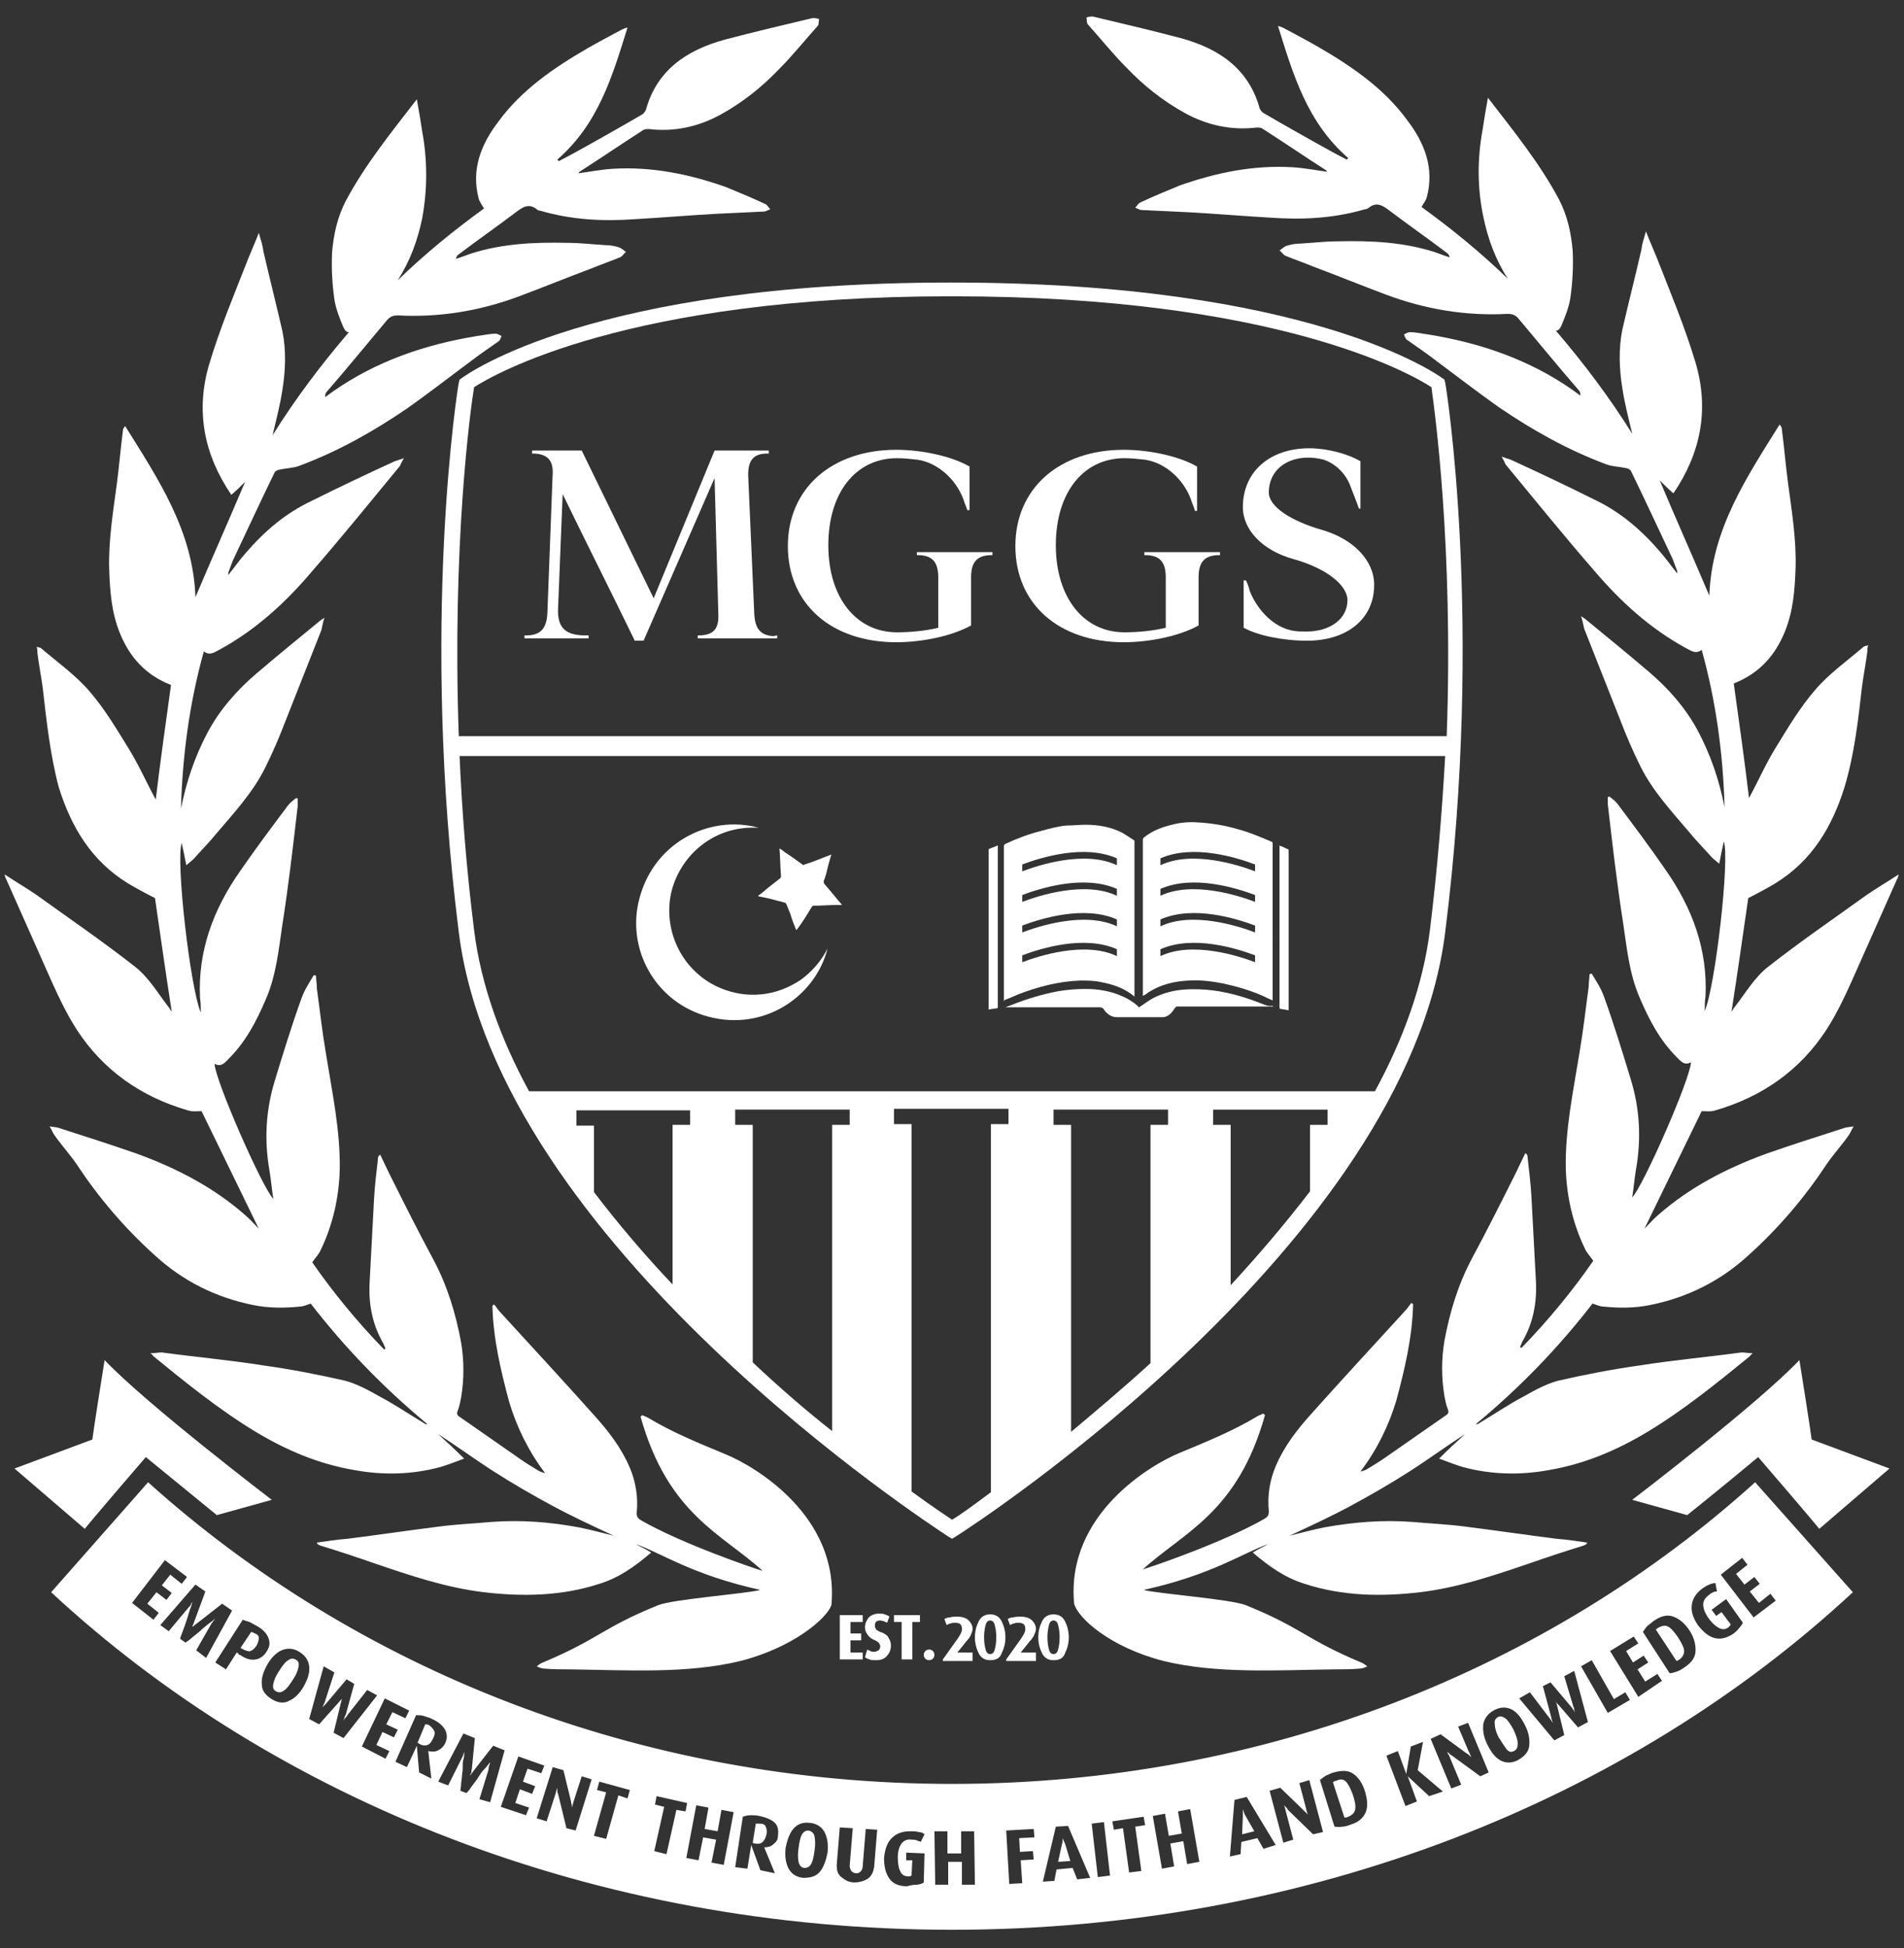
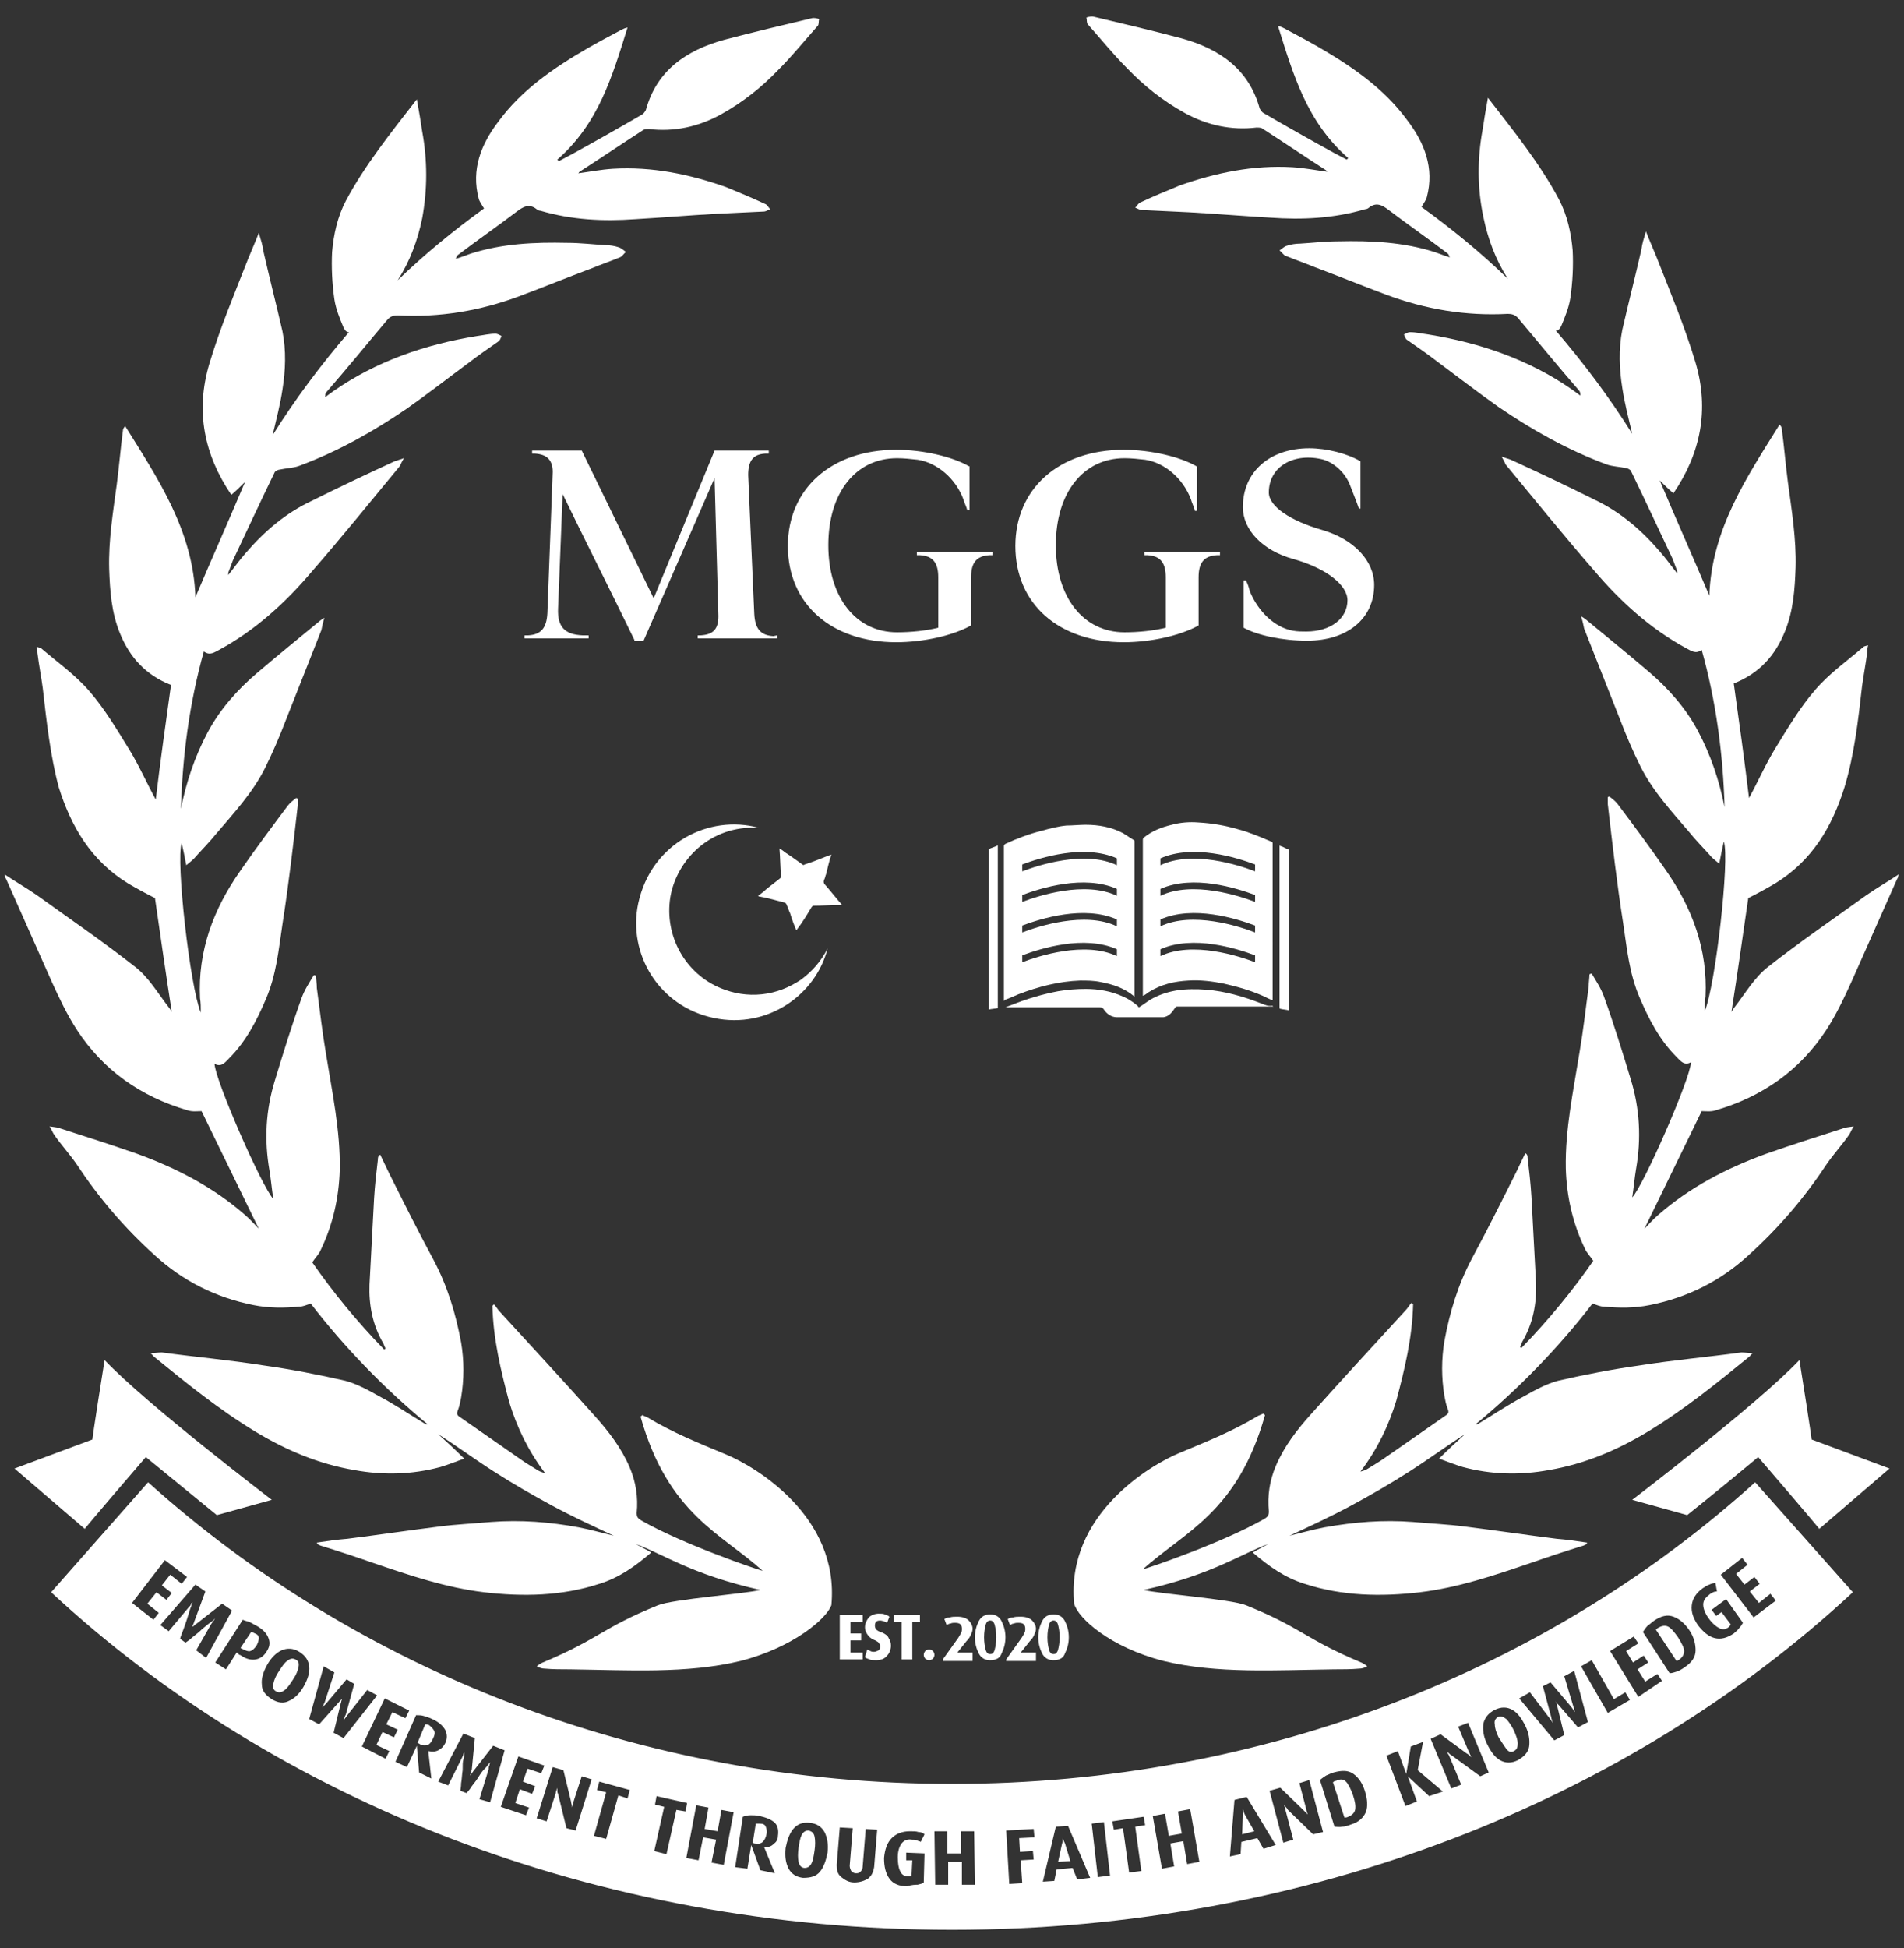
<svg xmlns="http://www.w3.org/2000/svg" version="1.1" id="Layer_3" x="0px" y="0px" viewBox="0 0 249.4 255.1" style="enable-background:new 0 0 249.4 255.1;" xml:space="preserve">
  <rect x="0" y="0" width="249.4" height="255.1" fill="#333333" stroke="none" />
  <style type="text/css">
	.st0{fill:#FFFFFF;}
</style>
  <path class="st0" d="M97,217.5c-7,1.7-14.8,1.2-22.3,1.1c-1.1,0-2.3,0-3.4-0.1c-0.3,0-0.6-0.1-1-0.3c0.3-0.2,0.5-0.4,0.8-0.5  c7.4-3.1,7.7-4.5,15.1-7.5c2-0.8,11.5-1.5,13.4-2c-9-2-12.9-4.8-16.3-6c0.5,0.3,1.2,0.6,2,1.1c-2.1,1.8-4.2,3.3-6.8,4.1  c-4.9,1.6-10,1.7-15.1,1.1c-5-0.6-9.7-2.2-14.4-3.8c-2.3-0.8-4.7-1.6-7-2.3c-0.2-0.1-0.4-0.1-0.5-0.4c1.3-0.2,2.7-0.4,4-0.5  c4-0.5,8-1.1,12-1.6c2.3-0.3,4.6-0.4,6.8-0.6c3.9-0.3,7.7,0,11.5,0.7c1.5,0.3,3,0.7,4.6,1.1c-2.8-1.3-5.4-2.5-8-3.9  c-2.6-1.4-5.2-2.9-7.7-4.5c-2.5-1.6-4.8-3.3-7.3-4.9c1.1,1,2.2,2,3.4,3.2c-1.1,0.4-2.1,0.8-3.1,1.1c-3.7,1-7.5,1.1-11.3,0.4  c-4.7-0.8-8.9-2.6-12.9-5c-4.8-2.9-9.1-6.4-13.4-9.9c-0.1-0.1-0.1-0.2-0.4-0.4c0.6,0,1-0.1,1.5-0.1c4.4,0.6,8.9,1,13.3,1.7  c3.6,0.5,7.2,1.2,10.7,2c1.5,0.4,3,1.2,4.4,2c2.1,1.1,4,2.4,6,3.6c0.1,0.1,0.2,0.1,0.4,0.1c-5.8-4.8-10.9-10.1-15.3-15.8  c-0.6,0.2-1,0.4-1.5,0.4c-2,0.2-4,0.2-6-0.2c-5-1-9.3-3.2-12.9-6.5c-4-3.6-7.4-7.6-10.3-12c-0.9-1.3-2-2.5-2.9-3.8  c-0.2-0.3-0.3-0.6-0.6-1.1c0.6,0.1,0.9,0.1,1.2,0.2c3.4,1.1,6.9,2.2,10.3,3.4c5.2,1.9,10,4.4,14.1,8c0.7,0.6,1.2,1.2,1.8,1.8  c-2.5-5.1-5-10.3-7.5-15.4c-0.5,0-1.2,0.1-1.8-0.1c-6.2-1.8-11.1-5.3-14.5-10.5c-1.3-2-2.3-4.1-3.3-6.3c-2-4.5-4-9-6-13.5  c-0.1-0.1-0.1-0.2-0.2-0.6c1.5,1,2.9,1.8,4.2,2.7c4.3,3.1,8.7,6.1,12.9,9.4c1.8,1.4,3,3.5,4.4,5.3c0.1,0.1,0.2,0.3,0.4,0.6  c-0.8-5.1-1.5-10.1-2.2-14.9c-1.2-0.6-2.3-1.2-3.5-1.9c-4.9-3-7.5-7.5-9.1-12.6C6.6,99,6.1,94.5,5.6,90.1c-0.2-1.5-0.5-3-0.7-4.6  c0-0.2,0-0.5-0.1-0.8c0.3,0.1,0.5,0.1,0.6,0.2c2.1,1.8,4.5,3.5,6.3,5.6c2,2.3,3.6,5,5.2,7.6c1.3,2.1,2.3,4.4,3.5,6.6  c0.6-5,1.3-10,2-15c-3.3-1.3-5.4-3.6-6.7-6.8c-1.1-2.7-1.3-5.5-1.4-8.4c-0.1-3.7,0.5-7.4,1-11.1c0.3-2.3,0.5-4.7,0.8-7  c0-0.2,0.1-0.4,0.3-0.6c4.3,6.9,8.9,13.7,9.2,22.4c2.2-5.2,4.4-10.1,6.5-15.1c-0.6,0.6-1.2,1.2-1.8,1.7c-3.6-5.3-4.7-11-2.9-17.1  c1.4-4.7,3.3-9.2,5.1-13.8c0.4-1,0.9-2.1,1.4-3.4c0.3,1,0.5,1.6,0.6,2.4c0.8,3.5,1.7,7,2.5,10.5c0.5,2.5,0.4,5.1,0,7.6  c-0.3,2-0.8,3.9-1.3,6c3-4.8,6.4-9.3,10-13.5c-0.3,0-0.5-0.2-0.7-0.6c-0.5-1.2-1-2.4-1.2-3.7c-0.3-2.1-0.4-4.2-0.3-6.2  c0.2-2.3,0.7-4.6,1.8-6.7c2.5-4.7,5.9-8.9,9.3-13.3c0.3,1.6,0.5,2.9,0.7,4.2C56,21,56,24.8,55.3,28.6c-0.6,2.9-1.6,5.6-3.2,8.1  c3.5-3.4,7.3-6.5,11.3-9.4c-0.3-0.5-0.6-0.9-0.7-1.3c-1-3.8,0.3-7.1,2.6-10.1c3-4.1,7.2-7,11.7-9.6c1.4-0.8,2.9-1.6,4.4-2.4  c0.2-0.1,0.4-0.2,0.8-0.3c-2,6.4-3.8,12.6-9.2,17.3c0.1,0.1,0.1,0.1,0.2,0.2c0.6-0.3,1.1-0.6,1.7-0.9c3.1-1.7,6.1-3.4,9.2-5.2  c0.2-0.1,0.4-0.4,0.5-0.6c1.4-5.1,5.2-7.8,10.3-9.2c3.8-1,7.6-1.9,11.4-2.8c0.3-0.1,0.7,0,1,0.1c-0.1,0.3,0,0.7-0.2,0.9  c-1.7,1.9-3.3,3.9-5.1,5.7c-2.2,2.3-4.7,4.3-7.6,5.9c-2.9,1.6-6.1,2.3-9.4,1.9c-0.2,0-0.5,0-0.7,0.1c-2.8,1.8-5.6,3.7-8.4,5.5  c-0.1,0.1-0.1,0.2-0.2,0.2c1.5-0.2,3-0.5,4.6-0.6c5.1-0.3,10,0.7,14.8,2.4c1.7,0.7,3.4,1.4,5.1,2.2c0.3,0.1,0.4,0.4,0.7,0.7  c-0.3,0.1-0.6,0.3-0.8,0.3c-2.1,0.1-4.2,0.2-6.3,0.3c-3.6,0.2-7.1,0.5-10.6,0.7c-4.2,0.3-8.3,0.1-12.4-1.1c-0.2,0-0.4-0.1-0.5-0.2  c-1-0.8-1.8-0.3-2.6,0.3c-2.5,1.9-5.1,3.7-7.6,5.6c-0.2,0.1-0.3,0.3-0.4,0.6c0.7-0.2,1.4-0.5,2-0.7c4.1-1.3,8.3-1.5,12.6-1.4  c1.7,0,3.3,0.2,5,0.3c0.6,0,1.2,0.1,1.8,0.3c0.3,0.1,0.6,0.4,0.9,0.6c-0.3,0.2-0.5,0.6-0.8,0.7c-1.2,0.5-2.4,0.9-3.6,1.4  c-3.2,1.2-6.4,2.5-9.6,3.7c-5.1,1.9-10.4,2.8-15.9,2.5c-0.5,0-0.9,0.1-1.3,0.5c-2.7,3.2-5.3,6.4-8,9.5c-0.2,0.2-0.2,0.4-0.2,0.7  c0.4-0.3,0.7-0.5,1.1-0.8c5.6-3.9,12-6.1,18.8-7.2c0.8-0.1,1.6-0.3,2.4-0.3c0.3,0,0.6,0.2,0.8,0.3c-0.1,0.2-0.2,0.6-0.4,0.7  c-1.3,0.9-2.6,1.8-3.9,2.8c-2.7,2-5.4,4.1-8.1,6c-4.4,3-9,5.6-14.1,7.5c-0.8,0.3-1.7,0.3-2.6,0.5c-0.2,0-0.5,0.2-0.6,0.3  c-1.9,3.9-3.7,7.8-5.5,11.6c-0.2,0.5-0.4,1.1-0.6,1.6c0,0.1,0,0.2,0,0.3c0.8-1,1.5-2,2.3-2.9c2.4-2.8,5.2-5.2,8.6-6.8  c3.6-1.8,7.2-3.5,10.9-5.2c0.3-0.1,0.6-0.2,1.2-0.4c-0.2,0.4-0.4,0.7-0.5,1c-3.8,4.6-7.6,9.3-11.6,13.9c-3.4,4-7.3,7.6-12.1,10.2  c-0.6,0.3-1.2,0.8-2,0.2c-1.9,6.8-2.8,13.7-3,20.6c0.7-3.5,1.8-6.8,3.5-10c1.6-3,3.9-5.6,6.5-7.8c2.7-2.3,5.4-4.5,8.2-6.8  c0.1-0.1,0.3-0.2,0.6-0.4c-0.2,0.6-0.3,1.1-0.4,1.6c-1.6,4-3.1,7.9-4.7,11.9c-0.8,2.1-1.7,4.2-2.7,6.2c-1.6,3.2-4.1,5.9-6.4,8.6  c-0.8,1-1.7,1.9-2.6,2.9c-0.3,0.4-0.7,0.7-1.3,1.2c-0.2-1.1-0.4-2-0.6-2.9c-0.8,2.2,1.1,18.9,2.5,22.2c0-0.7,0-1.3-0.1-1.9  c-0.3-6.1,1.7-11.6,5.3-16.7c2-2.9,4.1-5.7,6.2-8.5c0.3-0.4,0.7-0.7,1.1-1c0.1,0,0.2,0.1,0.2,0.1c0,0.3,0,0.6,0,0.9  c-0.6,5.2-1.2,10.4-2,15.5c-0.5,3.3-0.8,6.7-2.2,9.9c-1.2,2.8-2.6,5.5-4.8,7.7c-0.5,0.5-1,1.2-1.9,0.7c0.1,2.2,6.2,16.1,7.7,17.7  c-0.2-1.3-0.3-2.5-0.5-3.7c-0.7-4-0.5-7.9,0.7-11.8c1.1-3.6,2.2-7.2,3.5-10.8c0.4-1.1,1-2,1.6-3c0.1,0,0.2,0,0.3,0.1  c0,0.5,0.1,1,0.1,1.6c0.4,2.9,0.7,5.7,1.2,8.6c0.8,5,1.9,10.1,1.8,15.2c-0.1,3.6-0.9,7.2-2.5,10.5c-0.2,0.5-0.7,1-1.1,1.6  c2.7,3.9,5.9,7.8,9.4,11.4c0.1,0,0.1-0.1,0.2-0.1c-0.1-0.2-0.2-0.5-0.3-0.7c-1.4-2.4-1.9-5-1.8-7.7c0.2-3.8,0.4-7.5,0.6-11.3  c0.1-1.7,0.3-3.4,0.5-5.1c0-0.2,0-0.4,0.3-0.6c0.4,0.8,0.8,1.7,1.2,2.5c1.9,3.8,3.8,7.6,5.8,11.3c1.8,3.4,2.9,7,3.6,10.8  c0.4,2.4,0.4,4.8,0,7.2c-0.1,0.5-0.2,1.1-0.4,1.6c-0.2,0.5-0.2,0.7,0.3,1c2.6,1.8,5.3,3.7,7.9,5.5c0.7,0.5,1.4,0.9,2.2,1.4  c0.3,0.2,0.6,0.3,1,0.4c-2.2-2.9-3.7-6-4.7-9.3c-1.1-4.1-2.1-8.3-2.2-12.6c0.1-0.1,0.1-0.1,0.2-0.2c0.3,0.3,0.5,0.7,0.8,1  c4.1,4.5,8.2,8.9,12.3,13.5c1.9,2.1,3.6,4.3,4.7,6.9c0.8,1.9,1.1,3.9,0.9,5.9c0,0.5,0.1,0.7,0.6,1c5.4,3.1,15.1,6.4,15.9,6.6  c-5.4-4.9-12.4-7.4-16-20.2c0.1-0.1,0.2-0.1,0.2-0.2c0.2,0.1,0.5,0.2,0.7,0.3c3.3,2,6.8,3.4,10.4,4.9c3.6,1.5,14.8,8,13.7,19.7  C108.3,211.9,104,215.7,97,217.5z" />
  <path class="st0" d="M152.4,217.5c7,1.7,14.8,1.2,22.3,1.1c1.1,0,2.3,0,3.4-0.1c0.3,0,0.6-0.1,1-0.3c-0.3-0.2-0.5-0.4-0.8-0.5  c-7.4-3.1-7.7-4.5-15.1-7.5c-2-0.8-11.5-1.5-13.4-2c9-2,12.9-4.8,16.3-6c-0.5,0.3-1.2,0.6-2,1.1c2.1,1.8,4.2,3.3,6.8,4.1  c4.9,1.6,10,1.7,15.1,1.1c5-0.6,9.7-2.2,14.4-3.8c2.3-0.8,4.7-1.6,7-2.3c0.2-0.1,0.4-0.1,0.5-0.4c-1.3-0.2-2.7-0.4-4-0.5  c-4-0.5-8-1.1-12-1.6c-2.3-0.3-4.6-0.4-6.8-0.6c-3.9-0.3-7.7,0-11.6,0.7c-1.5,0.3-3,0.7-4.6,1.1c2.8-1.3,5.4-2.5,8-3.9  c2.6-1.4,5.2-2.9,7.7-4.5c2.5-1.6,4.8-3.3,7.3-4.9c-1.1,1-2.2,2-3.4,3.2c1.1,0.4,2.1,0.8,3.1,1.1c3.7,1,7.5,1.1,11.3,0.4  c4.7-0.8,8.9-2.6,12.9-5c4.8-2.9,9.1-6.4,13.4-9.9c0.1-0.1,0.1-0.2,0.4-0.4c-0.6,0-1-0.1-1.5-0.1c-4.4,0.6-8.9,1-13.3,1.7  c-3.6,0.5-7.2,1.2-10.7,2c-1.5,0.4-3,1.2-4.4,2c-2.1,1.1-4,2.4-6,3.6c-0.1,0.1-0.2,0.1-0.4,0.1c5.8-4.8,10.9-10.1,15.3-15.8  c0.6,0.2,1,0.4,1.5,0.4c2,0.2,4,0.2,6-0.2c5-1,9.3-3.2,12.9-6.5c4-3.6,7.4-7.6,10.3-12c0.9-1.3,2-2.5,2.9-3.8  c0.2-0.3,0.3-0.6,0.6-1.1c-0.6,0.1-0.9,0.1-1.2,0.2c-3.4,1.1-6.9,2.2-10.3,3.4c-5.2,1.9-10,4.4-14.1,8c-0.7,0.6-1.2,1.2-1.8,1.8  c2.5-5.1,5-10.3,7.5-15.4c0.5,0,1.2,0.1,1.8-0.1c6.2-1.8,11.1-5.3,14.5-10.5c1.3-2,2.3-4.1,3.3-6.3c2-4.5,4-9,6-13.5  c0.1-0.1,0.1-0.2,0.2-0.6c-1.5,1-2.9,1.8-4.2,2.7c-4.3,3.1-8.7,6.1-12.9,9.4c-1.8,1.4-3,3.5-4.4,5.3c-0.1,0.1-0.2,0.3-0.4,0.6  c0.8-5.1,1.5-10.1,2.2-14.9c1.2-0.6,2.3-1.2,3.5-1.9c4.9-3,7.5-7.5,9.1-12.6c1.3-4.3,1.8-8.8,2.3-13.2c0.2-1.5,0.5-3,0.7-4.6  c0-0.2,0-0.5,0.1-0.8c-0.3,0.1-0.5,0.1-0.6,0.2c-2.1,1.8-4.5,3.5-6.3,5.6c-2,2.3-3.6,5-5.2,7.6c-1.3,2.1-2.3,4.4-3.5,6.6  c-0.6-5-1.3-10-2-15c3.3-1.3,5.4-3.6,6.7-6.8c1.1-2.7,1.3-5.5,1.4-8.4c0.1-3.7-0.5-7.4-1-11.1c-0.3-2.3-0.5-4.7-0.8-7  c0-0.2-0.1-0.4-0.3-0.6c-4.3,6.9-8.9,13.7-9.2,22.4c-2.2-5.2-4.4-10.1-6.5-15.1c0.6,0.6,1.2,1.2,1.8,1.7c3.6-5.3,4.7-11,2.9-17.1  c-1.4-4.7-3.3-9.2-5.1-13.8c-0.4-1-0.9-2.1-1.4-3.4c-0.3,1-0.5,1.6-0.6,2.4c-0.8,3.5-1.7,7-2.5,10.5c-0.5,2.5-0.4,5.1,0,7.6  c0.3,2,0.8,3.9,1.3,6c-3-4.8-6.4-9.3-10-13.5c0.3,0,0.5-0.2,0.7-0.6c0.5-1.2,1-2.4,1.2-3.7c0.3-2.1,0.4-4.2,0.3-6.2  c-0.2-2.3-0.7-4.6-1.8-6.7c-2.5-4.7-5.9-8.9-9.3-13.3c-0.3,1.6-0.5,2.9-0.7,4.2c-0.7,3.8-0.7,7.6,0.1,11.4c0.6,2.9,1.6,5.6,3.2,8.1  c-3.5-3.4-7.3-6.5-11.3-9.4c0.3-0.5,0.6-0.9,0.7-1.3c1-3.8-0.3-7.1-2.6-10.1c-3-4.1-7.2-7-11.7-9.6c-1.4-0.8-2.9-1.6-4.4-2.4  c-0.2-0.1-0.4-0.2-0.8-0.3c2,6.4,3.8,12.6,9.2,17.3c-0.1,0.1-0.1,0.1-0.2,0.2c-0.6-0.3-1.1-0.6-1.7-0.9c-3.1-1.7-6.1-3.4-9.2-5.2  c-0.2-0.1-0.4-0.4-0.5-0.6c-1.4-5.1-5.2-7.8-10.3-9.2c-3.8-1-7.6-1.9-11.4-2.8c-0.3-0.1-0.7,0-1,0.1c0.1,0.3,0,0.7,0.2,0.9  c1.7,1.9,3.3,3.9,5.1,5.7c2.2,2.3,4.7,4.3,7.6,5.9c2.9,1.6,6.1,2.3,9.4,1.9c0.2,0,0.5,0,0.7,0.1c2.8,1.8,5.6,3.7,8.4,5.5  c0.1,0.1,0.1,0.2,0.2,0.2c-1.5-0.2-3-0.5-4.6-0.6c-5.1-0.3-10,0.7-14.8,2.4c-1.7,0.7-3.4,1.4-5.1,2.2c-0.3,0.1-0.4,0.4-0.7,0.7  c0.3,0.1,0.6,0.3,0.8,0.3c2.1,0.1,4.2,0.2,6.3,0.3c3.6,0.2,7.1,0.5,10.6,0.7c4.2,0.3,8.3,0.1,12.4-1.1c0.2,0,0.4-0.1,0.5-0.2  c1-0.8,1.8-0.3,2.6,0.3c2.5,1.9,5.1,3.7,7.6,5.6c0.2,0.1,0.3,0.3,0.4,0.6c-0.7-0.2-1.4-0.5-2-0.7c-4.1-1.3-8.3-1.5-12.6-1.4  c-1.7,0-3.3,0.2-5,0.3c-0.6,0-1.2,0.1-1.8,0.3c-0.3,0.1-0.6,0.4-0.9,0.6c0.3,0.2,0.5,0.6,0.8,0.7c1.2,0.5,2.4,0.9,3.6,1.4  c3.2,1.2,6.4,2.5,9.6,3.7c5.1,1.9,10.4,2.8,15.9,2.5c0.5,0,0.9,0.1,1.3,0.5c2.7,3.2,5.3,6.4,8,9.5c0.2,0.2,0.2,0.4,0.2,0.7  c-0.4-0.3-0.7-0.5-1.1-0.8c-5.6-3.9-12-6.1-18.8-7.2c-0.8-0.1-1.6-0.3-2.4-0.3c-0.3,0-0.6,0.2-0.8,0.3c0.1,0.2,0.2,0.6,0.4,0.7  c1.3,0.9,2.6,1.8,3.9,2.8c2.7,2,5.4,4.1,8.1,6c4.4,3,9,5.6,14.1,7.5c0.8,0.3,1.7,0.3,2.6,0.5c0.2,0,0.5,0.2,0.6,0.3  c1.9,3.9,3.7,7.8,5.5,11.6c0.2,0.5,0.4,1.1,0.6,1.6c0,0.1,0,0.2,0,0.3c-0.8-1-1.5-2-2.3-2.9c-2.4-2.8-5.2-5.2-8.6-6.8  c-3.6-1.8-7.2-3.5-10.9-5.2c-0.3-0.1-0.6-0.2-1.2-0.4c0.2,0.4,0.4,0.7,0.5,1c3.8,4.6,7.6,9.3,11.6,13.9c3.4,4,7.3,7.6,12.1,10.2  c0.6,0.3,1.2,0.8,2,0.2c1.9,6.8,2.8,13.7,3,20.6c-0.7-3.5-1.8-6.8-3.5-10c-1.6-3-3.9-5.6-6.5-7.8c-2.7-2.3-5.4-4.5-8.2-6.8  c-0.1-0.1-0.3-0.2-0.6-0.4c0.2,0.6,0.3,1.1,0.4,1.6c1.6,4,3.1,7.9,4.7,11.9c0.8,2.1,1.7,4.2,2.7,6.2c1.6,3.2,4.1,5.9,6.4,8.6  c0.8,1,1.7,1.9,2.6,2.9c0.3,0.4,0.7,0.7,1.3,1.2c0.2-1.1,0.4-2,0.6-2.9c0.8,2.2-1.1,18.9-2.5,22.2c0-0.7,0-1.3,0.1-1.9  c0.3-6.1-1.7-11.6-5.3-16.7c-2-2.9-4.1-5.7-6.2-8.5c-0.3-0.4-0.7-0.7-1.1-1c-0.1,0-0.2,0.1-0.2,0.1c0,0.3,0,0.6,0,0.9  c0.6,5.2,1.2,10.4,2,15.5c0.5,3.3,0.8,6.7,2.2,9.9c1.2,2.8,2.6,5.5,4.8,7.7c0.5,0.5,1,1.2,1.9,0.7c-0.1,2.2-6.2,16.1-7.7,17.7  c0.2-1.3,0.3-2.5,0.5-3.7c0.7-4,0.5-7.9-0.7-11.8c-1.1-3.6-2.2-7.2-3.5-10.8c-0.4-1.1-1-2-1.6-3c-0.1,0-0.2,0-0.3,0.1  c0,0.5-0.1,1-0.1,1.6c-0.4,2.9-0.7,5.7-1.2,8.6c-0.8,5-1.9,10.1-1.8,15.2c0.1,3.6,0.9,7.2,2.5,10.5c0.2,0.5,0.7,1,1.1,1.6  c-2.7,3.9-5.9,7.8-9.4,11.4c-0.1,0-0.1-0.1-0.2-0.1c0.1-0.2,0.2-0.5,0.3-0.7c1.4-2.4,1.9-5,1.8-7.7c-0.2-3.8-0.4-7.5-0.6-11.3  c-0.1-1.7-0.3-3.4-0.5-5.1c0-0.2,0-0.4-0.3-0.6c-0.4,0.8-0.8,1.7-1.2,2.5c-1.9,3.8-3.8,7.6-5.8,11.3c-1.8,3.4-2.9,7-3.6,10.8  c-0.4,2.4-0.4,4.8,0,7.2c0.1,0.5,0.2,1.1,0.4,1.6c0.2,0.5,0.2,0.7-0.3,1c-2.6,1.8-5.3,3.7-7.9,5.5c-0.7,0.5-1.4,0.9-2.2,1.4  c-0.3,0.2-0.6,0.3-1,0.4c2.2-2.9,3.7-6,4.7-9.3c1.1-4.1,2.1-8.3,2.2-12.6c-0.1-0.1-0.1-0.1-0.2-0.2c-0.3,0.3-0.5,0.7-0.8,1  c-4.1,4.5-8.2,8.9-12.3,13.5c-1.9,2.1-3.6,4.3-4.7,6.9c-0.8,1.9-1.1,3.9-0.9,5.9c0,0.5-0.1,0.7-0.6,1c-5.4,3.1-15.1,6.4-15.9,6.6  c5.4-4.9,12.4-7.4,16-20.2c-0.1-0.1-0.2-0.1-0.2-0.2c-0.2,0.1-0.5,0.2-0.7,0.3c-3.3,2-6.8,3.4-10.4,4.9c-3.6,1.5-14.8,8-13.7,19.7  C141.2,211.9,145.4,215.7,152.4,217.5z" />
  <path class="st0" d="M28.4,198.4l7.2-2c0,0-16.4-12.5-21.9-18.3c-1.5,9.4-1.6,10.4-1.6,10.4l-10.2,3.8l9.2,7.9c0,0,0.6-0.8,8-9.4  C24.6,195.3,28.4,198.4,28.4,198.4z" />
  <path class="st0" d="M221,198.4l-7.2-2c0,0,16.4-12.5,21.9-18.3c1.5,9.4,1.6,10.4,1.6,10.4l10.2,3.8l-9.2,7.9c0,0-0.6-0.8-8-9.4  C224.9,195.3,221,198.4,221,198.4z" />
  <g>
    <path class="st0" d="M110,217.3v-5.8h3v0.9h-1.6v1.5h1.4v0.9h-1.4v1.6h1.6v0.9H110z" />
    <path class="st0" d="M114.8,217.4c-0.4,0-0.7,0-0.9-0.1c-0.2-0.1-0.4-0.1-0.6-0.3l0.3-1c0.1,0.1,0.3,0.1,0.4,0.2   c0.2,0.1,0.3,0.1,0.5,0.1c0.2,0,0.4-0.1,0.6-0.2c0.1-0.1,0.2-0.3,0.2-0.5c0-0.2-0.1-0.3-0.2-0.5c-0.1-0.1-0.4-0.3-0.7-0.4   c-0.4-0.2-0.6-0.4-0.8-0.7c-0.2-0.3-0.3-0.6-0.3-0.9c0-0.5,0.2-0.9,0.5-1.3c0.3-0.3,0.8-0.5,1.3-0.5c0.3,0,0.6,0,0.8,0.1   c0.2,0.1,0.4,0.1,0.6,0.3l-0.3,0.8c-0.1-0.1-0.3-0.1-0.4-0.2c-0.1,0-0.3-0.1-0.5-0.1c-0.5,0-0.7,0.2-0.7,0.7c0,0.2,0.1,0.4,0.2,0.5   c0.1,0.1,0.4,0.3,0.8,0.4c0.4,0.2,0.7,0.4,0.8,0.7c0.2,0.3,0.3,0.6,0.3,1c0,0.5-0.2,1-0.5,1.3C115.9,217.2,115.4,217.4,114.8,217.4   z" />
    <path class="st0" d="M119.5,212.4v4.9h-1.4v-4.9h-1v-0.9h3.4v0.9H119.5z" />
    <path class="st0" d="M121.7,217.4c-0.2,0-0.4-0.1-0.5-0.2c-0.1-0.1-0.2-0.3-0.2-0.5c0-0.2,0.1-0.4,0.2-0.5c0.1-0.1,0.3-0.2,0.5-0.2   c0.2,0,0.4,0.1,0.5,0.2c0.1,0.1,0.2,0.3,0.2,0.5c0,0.2-0.1,0.4-0.2,0.5C122.1,217.3,121.9,217.4,121.7,217.4z" />
    <path class="st0" d="M123.5,217.3l2-2.8c0.2-0.3,0.3-0.5,0.4-0.7c0.1-0.2,0.1-0.4,0.1-0.5c0-0.6-0.3-0.8-0.9-0.8   c-0.2,0-0.4,0-0.6,0.1c-0.2,0-0.3,0.1-0.5,0.2l-0.3-0.8c0.2-0.1,0.4-0.2,0.7-0.2c0.3-0.1,0.6-0.1,1-0.1c0.7,0,1.2,0.2,1.5,0.5   c0.3,0.3,0.5,0.7,0.5,1.1c0,0.2-0.1,0.5-0.2,0.7c-0.1,0.3-0.3,0.6-0.6,0.9l-1.2,1.5h2v1.1H123.5z" />
    <path class="st0" d="M129.7,217.4c-0.7,0-1.2-0.3-1.5-0.9c-0.3-0.6-0.5-1.3-0.5-2.1s0.2-1.5,0.5-2.1c0.3-0.6,0.8-0.9,1.5-0.9   c0.7,0,1.2,0.3,1.5,0.9c0.3,0.6,0.5,1.3,0.5,2.1s-0.2,1.5-0.5,2.1C131,217.1,130.5,217.4,129.7,217.4z M129.7,212.2   c-0.3,0-0.5,0.2-0.6,0.6c-0.1,0.4-0.2,0.9-0.2,1.6c0,0.7,0.1,1.2,0.2,1.6c0.1,0.4,0.3,0.6,0.6,0.6c0.3,0,0.5-0.2,0.6-0.6   c0.1-0.4,0.2-0.9,0.2-1.6c0-0.7-0.1-1.2-0.2-1.6C130.2,212.4,130,212.2,129.7,212.2z" />
    <path class="st0" d="M131.8,217.3l2-2.8c0.2-0.3,0.3-0.5,0.4-0.7c0.1-0.2,0.1-0.4,0.1-0.5c0-0.6-0.3-0.8-0.9-0.8   c-0.2,0-0.4,0-0.6,0.1c-0.2,0-0.3,0.1-0.5,0.2l-0.3-0.8c0.2-0.1,0.4-0.2,0.7-0.2c0.3-0.1,0.6-0.1,1-0.1c0.7,0,1.2,0.2,1.5,0.5   c0.3,0.3,0.5,0.7,0.5,1.1c0,0.2-0.1,0.5-0.2,0.7c-0.1,0.3-0.3,0.6-0.6,0.9l-1.2,1.5h2v1.1H131.8z" />
    <path class="st0" d="M138,217.4c-0.7,0-1.2-0.3-1.5-0.9c-0.3-0.6-0.5-1.3-0.5-2.1s0.2-1.5,0.5-2.1c0.3-0.6,0.8-0.9,1.5-0.9   c0.7,0,1.2,0.3,1.5,0.9c0.3,0.6,0.5,1.3,0.5,2.1s-0.2,1.5-0.5,2.1C139.3,217.1,138.8,217.4,138,217.4z M138,212.2   c-0.3,0-0.5,0.2-0.6,0.6c-0.1,0.4-0.2,0.9-0.2,1.6c0,0.7,0.1,1.2,0.2,1.6c0.1,0.4,0.3,0.6,0.6,0.6c0.3,0,0.5-0.2,0.6-0.6   c0.1-0.4,0.2-0.9,0.2-1.6c0-0.7-0.1-1.2-0.2-1.6C138.5,212.4,138.3,212.2,138,212.2z" />
  </g>
  <path class="st0" d="M19.4,194.1c27.1,24.4,64.3,39.5,105.3,39.5c41,0,78.2-15.1,105.2-39.5l12.8,14.4  c-29.3,27.2-71.3,44.2-118,44.2s-88.7-17-118-44.2L19.4,194.1z M20.1,212.1l0.7-0.9l-1.5-1.2l1.2-1.5l1.3,1l0.7-0.9l-1.3-1l1.1-1.4  l1.5,1.2l0.7-0.9l-2.9-2.2l-4.3,5.6L20.1,212.1z M27,217.1l3.4-6.2l-1.3-0.9l-3.2,2.5c-0.1,0.1-0.3,0.2-0.4,0.3  c-0.1,0.1-0.2,0.2-0.3,0.2c0-0.1,0.1-0.2,0.1-0.3c0.1-0.1,0.1-0.3,0.2-0.5l1.4-3.8l-1.3-0.9l-4.6,5.3l1.1,0.8l2.6-3.1  c0.2-0.2,0.3-0.3,0.3-0.4s0.1-0.2,0.2-0.3c0,0.1-0.1,0.2-0.1,0.3s-0.1,0.4-0.2,0.6c-0.1,0.3-0.2,0.7-0.4,1.3  c-0.2,0.6-0.4,1.2-0.6,1.7c-0.2,0.5-0.3,0.8-0.3,0.9l0.7,0.5c0.1-0.1,0.5-0.3,0.9-0.7c0.5-0.4,0.9-0.7,1.3-1.1  c0.4-0.3,0.7-0.6,1-0.8c0.3-0.2,0.4-0.3,0.5-0.4c0.1-0.1,0.1-0.1,0.2-0.2c-0.1,0.1-0.1,0.2-0.2,0.3c-0.1,0.1-0.2,0.3-0.3,0.4l-2,3.5  L27,217.1z M31.4,216.7c0.1,0,0.1,0.1,0.2,0.1c0.7,0.5,1.4,0.6,1.9,0.5c0.6-0.1,1.1-0.5,1.4-1c0.4-0.6,0.5-1.1,0.3-1.7  s-0.6-1.1-1.4-1.6c-0.4-0.2-0.7-0.4-1.1-0.6c-0.3-0.1-0.7-0.2-0.9-0.3l-3.6,5.6l1.4,0.9l1.4-2.2l0.2,0.1  C31.3,216.7,31.3,216.7,31.4,216.7z M33.9,214.5c0,0.3-0.1,0.6-0.3,1c-0.3,0.4-0.5,0.6-0.8,0.7s-0.7-0.1-1.1-0.3l-0.2-0.1l1.4-2.1  c0.1,0,0.3,0.1,0.5,0.2C33.7,214,33.9,214.2,33.9,214.5z M37.9,222.7c0.7-0.3,1.4-1,1.9-1.9c0.5-0.9,0.8-1.8,0.7-2.6  s-0.5-1.4-1.3-1.9c-0.8-0.5-1.6-0.5-2.3-0.2c-0.7,0.3-1.4,1-1.9,1.9c-0.5,0.9-0.8,1.8-0.7,2.6c0,0.8,0.5,1.4,1.3,1.9  C36.4,223,37.2,223.1,37.9,222.7z M39.1,218.3c-0.1,0.5-0.3,1-0.7,1.6c-0.4,0.6-0.7,1.1-1.1,1.4s-0.7,0.4-1.1,0.2  c-0.4-0.2-0.5-0.5-0.4-1c0.1-0.5,0.3-1,0.7-1.6c0.4-0.6,0.7-1.1,1.1-1.4c0.4-0.3,0.7-0.4,1.1-0.2C39.1,217.5,39.2,217.8,39.1,218.3z   M49.4,222l-1.3-0.7l-2.6,3.3c-0.1,0.2-0.2,0.3-0.3,0.4c-0.1,0.1-0.1,0.2-0.2,0.3c0-0.1,0.1-0.2,0.1-0.3s0.1-0.3,0.2-0.5l1.1-4  l-1-0.6l-2.7,3.2c-0.1,0.1-0.2,0.2-0.3,0.3c-0.1,0.1-0.2,0.2-0.2,0.3c0-0.1,0.1-0.2,0.1-0.3c0.1-0.1,0.1-0.3,0.2-0.4l1.3-4l-1.4-0.8  l-1.9,6.9l1.3,0.7l2.5-2.8c0.2-0.2,0.3-0.4,0.4-0.4c0-0.1,0.1-0.1,0.1-0.1c0,0.1-0.1,0.2-0.1,0.3c0,0.1-0.1,0.3-0.1,0.4l-0.9,3.7  l1.3,0.7L49.4,222z M50.5,230.3l0.5-1l-1.7-0.8l0.8-1.7l1.5,0.7l0.5-1l-1.5-0.7l0.8-1.6l1.7,0.8l0.5-1l-3.2-1.6l-3,6.3L50.5,230.3z   M56.5,232.9l-0.4-3.6c0.5,0.1,0.9,0.1,1.3-0.1c0.4-0.2,0.7-0.5,0.9-0.9c0.3-0.6,0.3-1.2,0-1.8c-0.3-0.5-0.8-1-1.7-1.4  c-0.4-0.2-0.8-0.3-1.1-0.4s-0.7-0.1-1-0.1l-2.7,6.1l1.5,0.7l1.3-2.8l0.3,3.5L56.5,232.9z M56.9,226.7c0.1,0.3,0,0.6-0.2,1  c-0.2,0.4-0.4,0.7-0.7,0.8c-0.3,0.1-0.6,0.1-1-0.1c-0.1-0.1-0.2-0.1-0.3-0.2l1-2.4c0.2,0,0.3,0,0.5,0.1  C56.6,226.2,56.8,226.5,56.9,226.7z M64.2,236l1.9-6.8l-1.5-0.6l-2.5,3.2c-0.1,0.1-0.2,0.3-0.3,0.4c-0.1,0.1-0.1,0.2-0.2,0.3  c0-0.1,0-0.2,0.1-0.3s0-0.3,0.1-0.5l0.4-4.1l-1.5-0.6l-3.3,6.3l1.3,0.5l1.8-3.6c0.1-0.2,0.2-0.4,0.2-0.5c0-0.1,0.1-0.2,0.1-0.3  c0,0.1,0,0.2,0,0.3c0,0.2,0,0.4-0.1,0.7s-0.1,0.7-0.1,1.4c-0.1,0.6-0.1,1.2-0.2,1.7c0,0.5-0.1,0.9-0.1,1l0.8,0.3  c0.1-0.1,0.4-0.4,0.7-0.9c0.4-0.5,0.7-0.9,1-1.4s0.6-0.8,0.8-1s0.3-0.4,0.4-0.5c0.1-0.1,0.1-0.2,0.2-0.2c0,0.1-0.1,0.2-0.1,0.4  c-0.1,0.1-0.1,0.3-0.1,0.5l-1.2,3.9L64.2,236z M68.9,237.7l0.4-1l-1.8-0.6l0.6-1.8l1.6,0.6l0.4-1l-1.6-0.6l0.6-1.7l1.8,0.6l0.4-1  l-3.4-1.2l-2.3,6.6L68.9,237.7z M75.4,239.7l2.1-6.7l-1.3-0.4l-1.1,3.4c0,0.1-0.1,0.3-0.1,0.4c0,0.1-0.1,0.2-0.1,0.3  c0-0.1,0-0.1,0-0.3c0-0.1-0.1-0.3-0.1-0.5l-1-4.1l-1.4-0.4l-2.1,6.7l1.3,0.4l1.2-3.7c0-0.2,0.1-0.3,0.1-0.4s0.1-0.2,0.1-0.3  c0,0.1,0,0.2,0,0.3c0,0.2,0,0.3,0.1,0.5l1.1,4.5L75.4,239.7z M82.2,235.5l0.3-1.1l-4-1.1l-0.3,1.1l1.2,0.3l-1.6,5.7l1.6,0.4l1.6-5.7  L82.2,235.5z M89.8,237.2l0.2-1.1l-4-0.9l-0.2,1.1l1.2,0.3l-1.3,5.8l1.6,0.4l1.3-5.8L89.8,237.2z M94.8,244.2l1.3-6.9l-1.6-0.3  l-0.5,2.8l-1.7-0.3l0.5-2.8l-1.6-0.3l-1.3,6.9l1.6,0.3l0.6-3l1.7,0.3l-0.6,3L94.8,244.2z M101.5,245.3l-1.4-3.4  c0.5,0,0.9-0.1,1.2-0.4c0.4-0.3,0.6-0.6,0.6-1.1c0.1-0.7,0-1.3-0.4-1.7s-1.1-0.7-2-0.9c-0.4-0.1-0.8-0.1-1.2-0.1  c-0.4,0-0.7,0.1-1,0.2l-1,6.6l1.6,0.2l0.5-3.1l1.2,3.3L101.5,245.3z M100.3,239.2c0.1,0.2,0.2,0.6,0.1,1c-0.1,0.4-0.2,0.7-0.5,1  c-0.2,0.2-0.6,0.3-1,0.2c-0.2,0-0.3-0.1-0.3-0.1l0.4-2.5c0.2,0,0.3,0,0.5,0C99.9,238.8,100.2,238.9,100.3,239.2z M107.4,245.1  c0.5-0.6,0.8-1.5,1-2.5c0.1-1.1,0-1.9-0.4-2.7c-0.4-0.7-1-1.1-1.9-1.2c-0.9-0.1-1.6,0.1-2.2,0.8c-0.5,0.6-0.8,1.5-1,2.5  c-0.1,1.1,0,1.9,0.4,2.7c0.4,0.7,1,1.1,1.9,1.2C106.2,245.9,106.9,245.7,107.4,245.1z M106.7,240.5c0.1,0.5,0.1,1.1,0,1.8  c-0.1,0.7-0.2,1.3-0.4,1.7c-0.2,0.4-0.5,0.6-0.9,0.6c-0.4,0-0.7-0.3-0.8-0.8c-0.1-0.5-0.1-1.1,0-1.8c0.1-0.7,0.2-1.3,0.4-1.7  s0.5-0.6,0.9-0.6C106.3,239.8,106.6,240,106.7,240.5z M113.7,246c0.5-0.4,0.7-0.9,0.8-1.5l0.4-4.9l-1.5-0.1l-0.4,4.9  c0,0.3-0.1,0.5-0.3,0.7s-0.4,0.2-0.6,0.2s-0.4-0.1-0.6-0.3c-0.1-0.2-0.2-0.4-0.2-0.7l0.4-4.9l-1.7-0.1l-0.4,4.9  c0,0.7,0.1,1.2,0.6,1.6s1,0.7,1.7,0.7C112.6,246.5,113.2,246.3,113.7,246z M120.2,246.8c0.3-0.1,0.6-0.1,0.8-0.3l0.1-3.8l-2.4-0.1  l0,1l0.8,0l-0.1,2c-0.1,0-0.1,0.1-0.2,0.1c-0.1,0-0.2,0-0.3,0c-0.4,0-0.8-0.2-1-0.7c-0.2-0.4-0.3-1-0.3-1.8c0-0.8,0.2-1.4,0.5-1.8  c0.3-0.4,0.8-0.6,1.3-0.5c0.3,0,0.5,0,0.7,0.1s0.4,0.1,0.5,0.2l0.5-1c-0.2-0.2-0.5-0.3-0.8-0.3c-0.3-0.1-0.6-0.1-1.1-0.1  c-1,0-1.8,0.3-2.4,0.9c-0.6,0.6-0.9,1.5-1,2.6c0,1.1,0.2,2,0.7,2.7c0.5,0.7,1.3,1,2.3,1C119.5,246.8,119.9,246.8,120.2,246.8z   M127.7,246.8l-0.1-7l-1.7,0l0,2.9l-1.8,0l0-2.9l-1.7,0l0.1,7l1.7,0l0-3l1.8,0l0,3L127.7,246.8z M135.5,240.6l-0.1-1.1l-3.6,0.2  l0.4,7l1.7-0.1l-0.2-3l1.7-0.1l-0.1-1.1l-1.7,0.1l-0.1-1.8L135.5,240.6z M142.8,245.9l-2.9-6.8l-1.6,0.1l-1.7,7.2l1.5-0.1l0.3-1.5  l2.1-0.2l0.6,1.5L142.8,245.9z M140.2,243.7l-1.6,0.1l0.5-2.3c0.1-0.3,0.1-0.5,0.1-0.6s0-0.2,0-0.3c0,0.1,0,0.2,0.1,0.3  c0,0.1,0.1,0.3,0.2,0.5L140.2,243.7z M145.4,245.6l-0.8-7l-1.6,0.2l0.8,7L145.4,245.6z M150,239l-0.2-1.1l-4.1,0.6l0.2,1.1l1.2-0.2  l0.8,5.8l1.6-0.2l-0.8-5.8L150,239z M157.1,243.8l-1.2-6.9l-1.6,0.3l0.5,2.9l-1.7,0.3l-0.5-2.9l-1.6,0.3l1.2,6.9l1.6-0.3l-0.5-3  l1.7-0.3l0.5,3L157.1,243.8z M167.1,241.6l-3.8-6.3l-1.6,0.4l-0.6,7.4l1.4-0.3l0.1-1.6l2.1-0.5l0.8,1.4L167.1,241.6z M164.3,239.8  l-1.6,0.4l0.1-2.4c0-0.3,0-0.5,0-0.6c0-0.1,0-0.2,0-0.3c0,0.1,0.1,0.2,0.1,0.3c0,0.1,0.1,0.3,0.2,0.5L164.3,239.8z M173.3,239.9  l-1.8-6.8l-1.3,0.4l0.9,3.4c0,0.2,0.1,0.3,0.1,0.4c0,0.1,0.1,0.2,0.1,0.3c0,0-0.1-0.1-0.2-0.2c-0.1-0.1-0.2-0.2-0.4-0.4l-3-2.9  l-1.4,0.4l1.8,6.8l1.3-0.4l-1-3.8c0-0.2-0.1-0.3-0.1-0.4c0-0.1-0.1-0.2-0.1-0.3c0,0,0.1,0.1,0.2,0.2c0.1,0.1,0.2,0.2,0.3,0.4  l3.3,3.2L173.3,239.9z M178.9,237.3c0.3-0.8,0.2-1.7-0.1-2.7c-0.3-1-0.8-1.8-1.5-2.3c-0.7-0.5-1.5-0.5-2.6-0.2  c-0.4,0.1-0.7,0.3-1,0.4c-0.3,0.2-0.6,0.4-0.8,0.6l1.9,6.1c0.3,0,0.6,0.1,1,0c0.3,0,0.7-0.1,1.2-0.3  C178,238.6,178.6,238,178.9,237.3z M176.3,233.3c0.3,0.3,0.6,0.9,0.9,1.7c0.3,0.9,0.4,1.5,0.3,2c-0.1,0.4-0.4,0.7-0.9,0.9  c-0.2,0.1-0.3,0.1-0.5,0.1l-1.5-4.6c0.1-0.1,0.2-0.2,0.4-0.2C175.6,232.9,176,233,176.3,233.3z M189,234.6l-3.3-2.8l0.7-3.7  l-1.6,0.6l-0.6,3.6l-1.1-3l-1.5,0.6l2.5,6.6l1.5-0.6l-1.2-3.3l2.8,2.6L189,234.6z M195,232.1l-2.7-6.5l-1.3,0.5l1.4,3.3  c0.1,0.1,0.1,0.3,0.2,0.4c0,0.1,0.1,0.2,0.1,0.3c0,0-0.1-0.1-0.2-0.2c-0.1-0.1-0.2-0.2-0.4-0.3l-3.4-2.5l-1.3,0.6l2.7,6.5l1.3-0.5  l-1.5-3.6c-0.1-0.2-0.1-0.3-0.2-0.4c-0.1-0.1-0.1-0.2-0.1-0.3c0,0,0.1,0.1,0.2,0.2c0.1,0.1,0.2,0.2,0.4,0.3l3.7,2.7L195,232.1z   M200.3,228.7c0.1-0.8,0-1.7-0.5-2.7c-0.5-1-1-1.7-1.7-2.1c-0.7-0.4-1.5-0.4-2.3,0c-0.8,0.4-1.3,1-1.5,1.8c-0.1,0.8,0,1.7,0.5,2.7  c0.5,1,1,1.7,1.7,2.1c0.7,0.4,1.5,0.4,2.3,0C199.7,230,200.2,229.4,200.3,228.7z M197.3,225.1c0.3,0.3,0.7,0.9,1,1.5  c0.3,0.7,0.5,1.2,0.5,1.7s-0.1,0.8-0.5,1s-0.7,0.1-1-0.3s-0.6-0.9-1-1.5c-0.3-0.6-0.5-1.2-0.5-1.7c-0.1-0.5,0.1-0.8,0.5-1  C196.6,224.7,196.9,224.8,197.3,225.1z M206.2,218.8l-1.3,0.7l1.2,4c0.1,0.2,0.1,0.3,0.1,0.4s0.1,0.2,0.1,0.3c0,0-0.1-0.1-0.2-0.3  c-0.1-0.1-0.2-0.3-0.3-0.4l-2.7-3.2l-1,0.5l1.1,4.1c0,0.2,0.1,0.3,0.1,0.4s0.1,0.2,0.1,0.3c0,0-0.1-0.1-0.2-0.3  c-0.1-0.1-0.2-0.3-0.3-0.4l-2.5-3.3l-1.4,0.8l4.6,5.5l1.3-0.7l-0.9-3.7c-0.1-0.3-0.1-0.5-0.2-0.6c0-0.1,0-0.1-0.1-0.2  c0.1,0.1,0.1,0.2,0.2,0.3s0.2,0.2,0.3,0.3l2.5,2.9l1.3-0.7L206.2,218.8z M213.5,222.6l-0.6-1l-1.5,0.9l-2.9-5.1l-1.4,0.8l3.5,6.1  L213.5,222.6z M217.7,220.1l-0.6-0.9l-1.6,1l-1-1.6l1.4-0.9l-0.6-0.9l-1.4,0.9l-0.9-1.5l1.6-1l-0.6-0.9l-3.1,1.9l3.7,6L217.7,220.1z   M222.1,216.1c0-0.8-0.2-1.7-0.8-2.6c-0.6-0.9-1.3-1.5-2.1-1.8c-0.8-0.3-1.6-0.1-2.5,0.5c-0.3,0.2-0.6,0.5-0.9,0.7  c-0.2,0.2-0.4,0.5-0.6,0.8l3.5,5.4c0.3,0,0.6-0.1,0.9-0.2c0.3-0.1,0.7-0.3,1.1-0.6C221.6,217.7,222.1,217,222.1,216.1z M218.5,213  c0.4,0.2,0.8,0.7,1.3,1.4c0.5,0.8,0.8,1.4,0.8,1.8c0,0.4-0.2,0.8-0.6,1.1c-0.2,0.1-0.3,0.2-0.4,0.2l-2.7-4.1  c0.1-0.1,0.2-0.2,0.4-0.3C217.7,212.9,218.1,212.8,218.5,213z M227.8,213.2c0.2-0.2,0.4-0.5,0.5-0.7l-2.2-3.1l-1.9,1.4l0.6,0.8  l0.7-0.5l1.2,1.6c0,0.1-0.1,0.1-0.1,0.2c-0.1,0.1-0.1,0.1-0.2,0.2c-0.4,0.3-0.8,0.3-1.2,0.1c-0.4-0.2-0.9-0.6-1.4-1.3  c-0.5-0.7-0.7-1.3-0.7-1.8s0.3-0.9,0.7-1.2c0.2-0.2,0.4-0.3,0.6-0.4c0.2-0.1,0.4-0.1,0.5-0.1l-0.2-1.1c-0.3,0-0.6,0.1-0.8,0.2  c-0.3,0.1-0.6,0.3-0.9,0.5c-0.8,0.6-1.3,1.3-1.4,2.2c-0.1,0.9,0.2,1.7,0.8,2.6c0.7,0.9,1.4,1.5,2.2,1.7s1.6,0,2.5-0.6  C227.3,213.7,227.6,213.5,227.8,213.2z M232.6,209.6l-0.7-0.9l-1.5,1.2l-1.2-1.5l1.3-1l-0.7-0.9l-1.3,1l-1.1-1.4l1.5-1.2l-0.7-0.9  l-2.8,2.2l4.3,5.6L232.6,209.6z" />
  <g>
    <path class="st0" d="M99.4,108.4c-6.4-0.4-10.8,4.3-11.6,9.1c-0.8,5.1,2,10,6.6,11.9c1.7,0.7,3.5,1,5.4,0.8   c1.9-0.2,3.6-0.9,5.1-1.9c1.5-1.1,2.7-2.5,3.5-4.1c-1.5,6-7.8,10.6-14.9,9.1c-7.2-1.5-11.3-8.4-9.9-15   C85.3,110.4,92.9,106.6,99.4,108.4z" />
    <path class="st0" d="M108.9,111.9c-0.3,0.9-0.5,1.8-0.7,2.6c-0.1,0.2-0.1,0.4-0.2,0.6c-0.2,0.4-0.1,0.6,0.2,0.9   c0.7,0.8,1.4,1.7,2.1,2.5c-0.2,0-0.4,0-0.6,0c-1,0-2,0.1-3.1,0.1c-0.2,0-0.2,0.1-0.3,0.2c-0.6,1-1.2,2-1.9,2.9c0,0,0,0-0.1,0.1   c-0.3-0.7-0.6-1.5-0.8-2.2c-0.2-0.4-0.3-0.8-0.5-1.2c0-0.1-0.2-0.2-0.2-0.2c-1.1-0.3-2.2-0.6-3.3-0.8c-0.1,0-0.1,0-0.2-0.1   c0.4-0.3,0.7-0.5,1-0.8c0.6-0.5,1.3-1,1.9-1.5c0.1-0.1,0.1-0.2,0.1-0.3c-0.1-1.2-0.1-2.4-0.2-3.6c0.3,0.2,0.5,0.3,0.7,0.5   c0.8,0.5,1.6,1.1,2.3,1.6c0.1,0.1,0.2,0.1,0.3,0C106.7,112.8,107.8,112.3,108.9,111.9z" />
  </g>
-   <path class="st0" d="M189.3,50.1l-0.1-0.4l-0.3-0.2c-0.7-0.5-17.5-12.5-64.2-12.5l-0.3,0c-46.7,0-63.2,12-63.9,12.5l-0.3,0.2  l-0.1,0.4c-0.1,0.3-5.1,31.6,0,72c5.1,40.8,61.7,77.5,64.1,79.1l0.5,0.3l0.5-0.3c2.4-1.5,59-38.3,64.1-79.1  C194.4,81.6,189.4,50.4,189.3,50.1z M109,147.3v40.1c-3.3-2.6-6.8-5.6-10.4-9v-31.1h-2.3v-2h15v2H109z M90.4,147.3h-2.3v20.9  c-3.6-3.8-7.1-7.9-10.3-12.1v-8.7h-2.3v-2h14.9V147.3z M124.7,199c-0.9-0.6-2.7-1.8-5.3-3.7v-48.1h-2.3v-2h15v2h-2.3v48.2  C127.4,197.2,125.6,198.5,124.7,199z M173.9,147.3h-2.3v8.7c-3.3,4.3-6.8,8.4-10.4,12.3v-21h-2.3v-2h15V147.3z M153,147.3h-2.3v31.2  c-3.6,3.3-7.2,6.3-10.4,9v-40.2H138v-2h15V147.3z M187.3,121.8c-0.9,7.2-3.5,14.3-7.2,21.1H69.3c-3.7-6.8-6.3-13.9-7.2-21.1  c-1-8-1.6-15.7-1.9-22.8h129.1C188.9,106.1,188.3,113.7,187.3,121.8z M60.1,96.5c-0.9-25,1.5-42.8,2-45.8c2.5-1.6,20-11.9,62.4-11.9  l0.3,0c42.4,0,60.1,10.2,62.7,11.9c0.4,2.9,2.9,20.8,2,45.7H60.1z" />
  <g>
    <path class="st0" d="M101.3,83.3c-1.7-0.1-2.4-1-2.5-2.9L98,62.2c0-1.8,0.6-2.7,2.2-2.8l0.5,0l0-0.4h-7.1l-8,19.4l0-0.1L76.2,59   h-6.5v0.4l0.4,0c1.5,0.1,2.3,0.8,2.3,2.4l-0.7,18.5c-0.1,1.9-0.8,2.8-2.5,2.9l-0.5,0v0.4h8.4v-0.4l-0.8,0c-2.3-0.1-3.3-1.1-3.2-3.5   l0.6-15c3.1,6.4,6.3,12.7,9.4,19.1l0,0.1h1.2l9.3-21.3l0.5,18.1c0,1.7-0.7,2.4-2.3,2.5l-0.4,0v0.4h10.4v-0.4L101.3,83.3z" />
    <path class="st0" d="M126.7,66.8c-0.1-0.4-0.4-1-0.5-1.4c-1-2.7-3.4-4.8-6-5.2c-0.9-0.1-1.8-0.2-2.7-0.2c-5.4,0-9,4.5-9,11.4   c0,6.8,3.6,11.4,9,11.4c1.8,0,3.8-0.2,5.4-0.6v-6.6c0-1.9-0.7-2.8-2.4-2.9l-0.4,0v-0.4h9.9v0.4l-0.4,0c-1.7,0.1-2.4,1-2.4,2.9v6.3   c-2.3,1.3-6.2,2.2-9.8,2.2c-8.5,0-14.2-5-14.2-12.6c0-7.5,5.7-12.6,14.2-12.6c3.5,0,7.4,0.9,9.6,2.2l-0.3,0.5L127,61v5.8H126.7z" />
    <path class="st0" d="M156.5,66.8c-0.1-0.4-0.4-1-0.5-1.4c-1-2.7-3.4-4.8-6-5.2c-0.9-0.1-1.8-0.2-2.7-0.2c-5.4,0-9,4.5-9,11.4   c0,6.8,3.6,11.4,9,11.4c1.8,0,3.8-0.2,5.4-0.6v-6.6c0-1.9-0.7-2.8-2.4-2.9l-0.4,0v-0.4h9.9v0.4l-0.4,0c-1.7,0.1-2.4,1-2.4,2.9v6.3   c-2.3,1.3-6.2,2.2-9.8,2.2c-8.5,0-14.2-5-14.2-12.6c0-7.5,5.7-12.6,14.2-12.6c3.5,0,7.4,0.9,9.6,2.2l-0.3,0.5l0.3-0.5v5.8H156.5z" />
    <path class="st0" d="M178,66.6c-0.3-0.9-0.8-2.1-1.1-2.9c-0.6-1.7-2-3-3.5-3.5c-3.8-1-7.2,0.8-7.2,4.3c0,1.8,2.8,3.7,7,4.9   c4.1,1.2,6.8,4,6.8,7.2c0,4.4-3.5,7.3-8.8,7.3c-3.2,0-6.5-0.7-8.3-1.7v-6.2h0.3c0.2,0.4,0.4,0.9,0.5,1.4c1.1,2.7,3.3,4.8,5.7,5.2   c0.6,0.1,1.1,0.1,1.7,0.1c3.2,0,5.4-1.7,5.4-4.1c0-2-2.8-4.2-7.1-5.4c-4-1.1-6.6-3.8-6.6-6.8c0-4.6,3.5-7.7,8.7-7.7   c2.3,0,5,0.7,6.7,1.7v6.2H178z" />
  </g>
  <g>
    <path class="st0" d="M166.7,125.6c0,1.7,0,3.4,0,5.2c0,0.1,0,0.1,0,0.2c-0.5-0.2-0.9-0.4-1.3-0.6c-1.6-0.7-3.3-1.2-5.1-1.6   c-1.5-0.3-3.1-0.5-4.6-0.4c-1.9,0.1-3.6,0.5-5.2,1.5c-0.3,0.2-0.5,0.4-0.8,0.5c0-0.1,0-0.1,0-0.2c0-4.8,0-9.6,0-14.4   c0-1.9,0-3.9,0-5.8c0-0.1,0-0.2,0.1-0.3c1.1-0.9,2.4-1.4,3.7-1.7c1.1-0.3,2.3-0.4,3.5-0.3c1.8,0.1,3.5,0.4,5.2,0.9   c1.5,0.4,2.9,1,4.3,1.6c0.1,0,0.2,0.1,0.2,0.2c0,2.2,0,4.3,0,6.5c0,1.7,0,3.4,0,5.1C166.7,123.3,166.7,124.5,166.7,125.6z    M164.4,125.1c-2.4-0.9-8.1-2.7-12.4-0.8v0.9c4.2-2,10.3,0,12.4,0.8V125.1z M164.4,121.2c-2.4-0.9-8.1-2.7-12.4-0.8v0.9   c4.2-2,10.3,0,12.4,0.8V121.2z M164.4,117.2c-2.4-0.9-8.1-2.7-12.4-0.8v0.9c4.2-2,10.3,0,12.4,0.8V117.2z M164.4,113.2   c-2.4-0.9-8.1-2.7-12.4-0.8v0.9c4.2-2,10.3,0,12.4,0.8V113.2z" />
    <path class="st0" d="M131.7,130.9c0.6-0.2,1.2-0.5,1.7-0.7c2.6-1,5.3-1.7,8.1-1.8c0.9,0,1.8,0,2.7,0.2c1.6,0.3,3.1,0.8,4.4,1.9   c0-0.1,0-0.2,0-0.3c0-2.5,0-5.1,0-7.6c0-4.1,0-8.3,0-12.4c0-0.1,0-0.2-0.1-0.2c-0.5-0.3-0.9-0.6-1.4-0.9c-1.5-0.8-3.2-1.1-4.9-1.1   c-0.8,0-1.7,0.1-2.5,0.1c-1.1,0.1-2.2,0.4-3.3,0.7c-1.6,0.4-3.2,1-4.7,1.7c-0.1,0.1-0.2,0.1-0.2,0.3c0,6.7,0,13.4,0,20.1   c0,0.1,0,0.1,0,0.2C131.6,130.9,131.7,130.9,131.7,130.9z M133.9,113.2c2.4-0.9,8.1-2.7,12.4-0.8v0.9c-4.2-2-10.3,0-12.4,0.8V113.2   z M133.9,117.2c2.4-0.9,8.1-2.7,12.4-0.8v0.9c-4.2-2-10.3,0-12.4,0.8V117.2z M133.9,121.2c2.4-0.9,8.1-2.7,12.4-0.8v0.9   c-4.2-2-10.3,0-12.4,0.8V121.2z M133.9,125.1c2.4-0.9,8.1-2.7,12.4-0.8v0.9c-4.2-2-10.3,0-12.4,0.8V125.1z" />
    <path class="st0" d="M165.2,131.4c-2.3-0.9-4.7-1.6-7.2-1.8c-1.3-0.1-2.6-0.1-3.9,0.1c-1.2,0.2-2.4,0.6-3.4,1.2   c-0.5,0.3-1,0.7-1.5,1c-0.1,0-0.1-0.1-0.2-0.2c-0.6-0.5-1.2-0.9-1.9-1.2c-1.5-0.7-3.2-1-4.9-1c-1.2,0-2.4,0.1-3.6,0.3   c-2.1,0.4-4.1,1-6.1,1.8c-0.3,0.1-0.5,0.2-0.8,0.3c0,0,0,0,0,0c0.1,0,0.1,0,0.2,0c4,0,8.1,0,12.1,0c0.3,0,0.5,0.1,0.6,0.3   c0.4,0.6,1,1,1.7,1c1.9,0,3.8,0,5.7,0c0.1,0,0.3,0,0.4,0c0.7-0.1,1.1-0.6,1.5-1.2c0.1-0.1,0.1-0.2,0.3-0.2c3.9,0,7.7,0,11.6,0   c0.3,0,0.6,0,1,0c-0.1,0-0.1-0.1-0.1-0.1C166.1,131.8,165.7,131.6,165.2,131.4z" />
    <path class="st0" d="M129.5,111.4c0,1.6,0,3.2,0,4.8c0,2,0,3.9,0,5.9c0,3.1,0,6.2,0,9.3c0,0.3,0,0.5,0,0.8c0.4-0.1,0.8-0.1,1.2-0.2   c0-7.1,0-14.2,0-21.3c-0.4,0.2-0.8,0.3-1.2,0.5C129.5,111.3,129.5,111.3,129.5,111.4z" />
    <path class="st0" d="M168.8,119.2c0-1.5,0-3.1,0-4.6c0-1.1,0-2.1,0-3.2c0-0.1,0-0.2-0.1-0.2c-0.3-0.1-0.6-0.3-0.9-0.4   c-0.1,0-0.1,0-0.2-0.1c0,0.1,0,0.1,0,0.2c0,1.4,0,2.7,0,4.1c0,1.6,0,3.2,0,4.8c0,1.8,0,3.6,0,5.5c0,1.1,0,2.2,0,3.3   c0,1.1,0,2.2,0,3.3c0,0.1,0,0.2,0.1,0.2c0.4,0.1,0.7,0.1,1.1,0.2c0-0.1,0-0.1,0-0.2c0-2.6,0-5.2,0-7.8   C168.8,122.5,168.8,120.9,168.8,119.2z" />
  </g>
</svg>